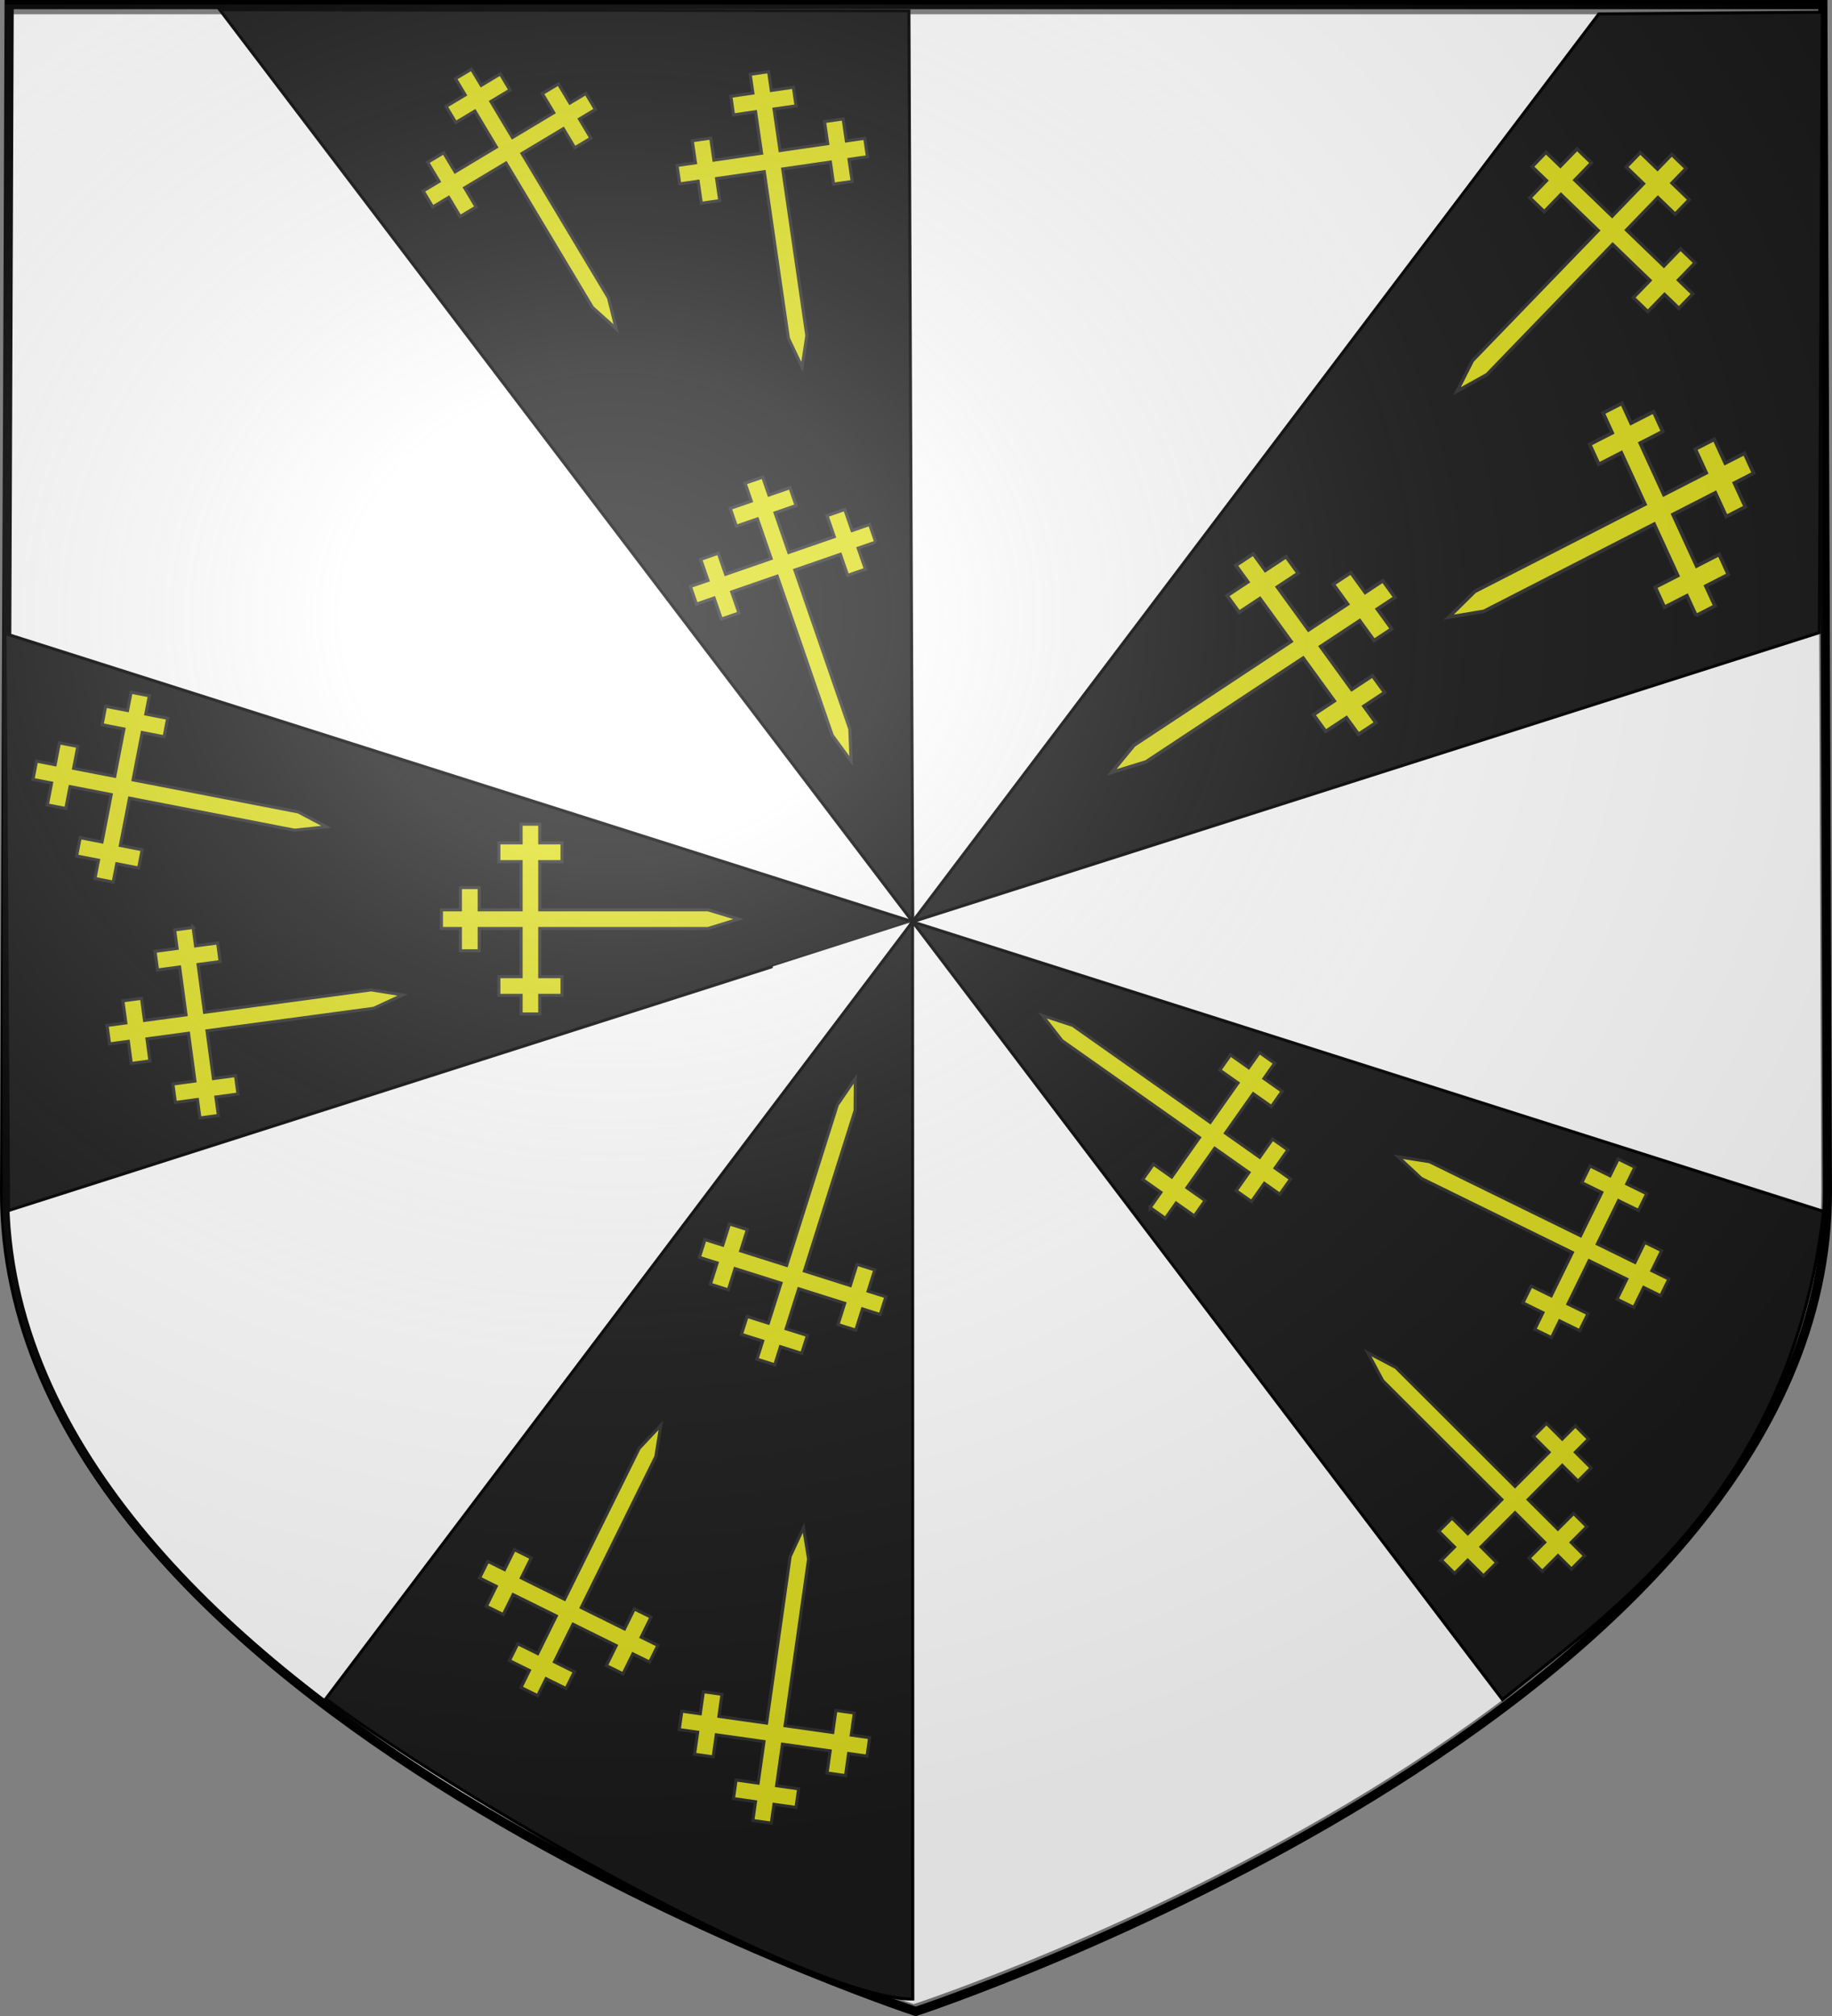
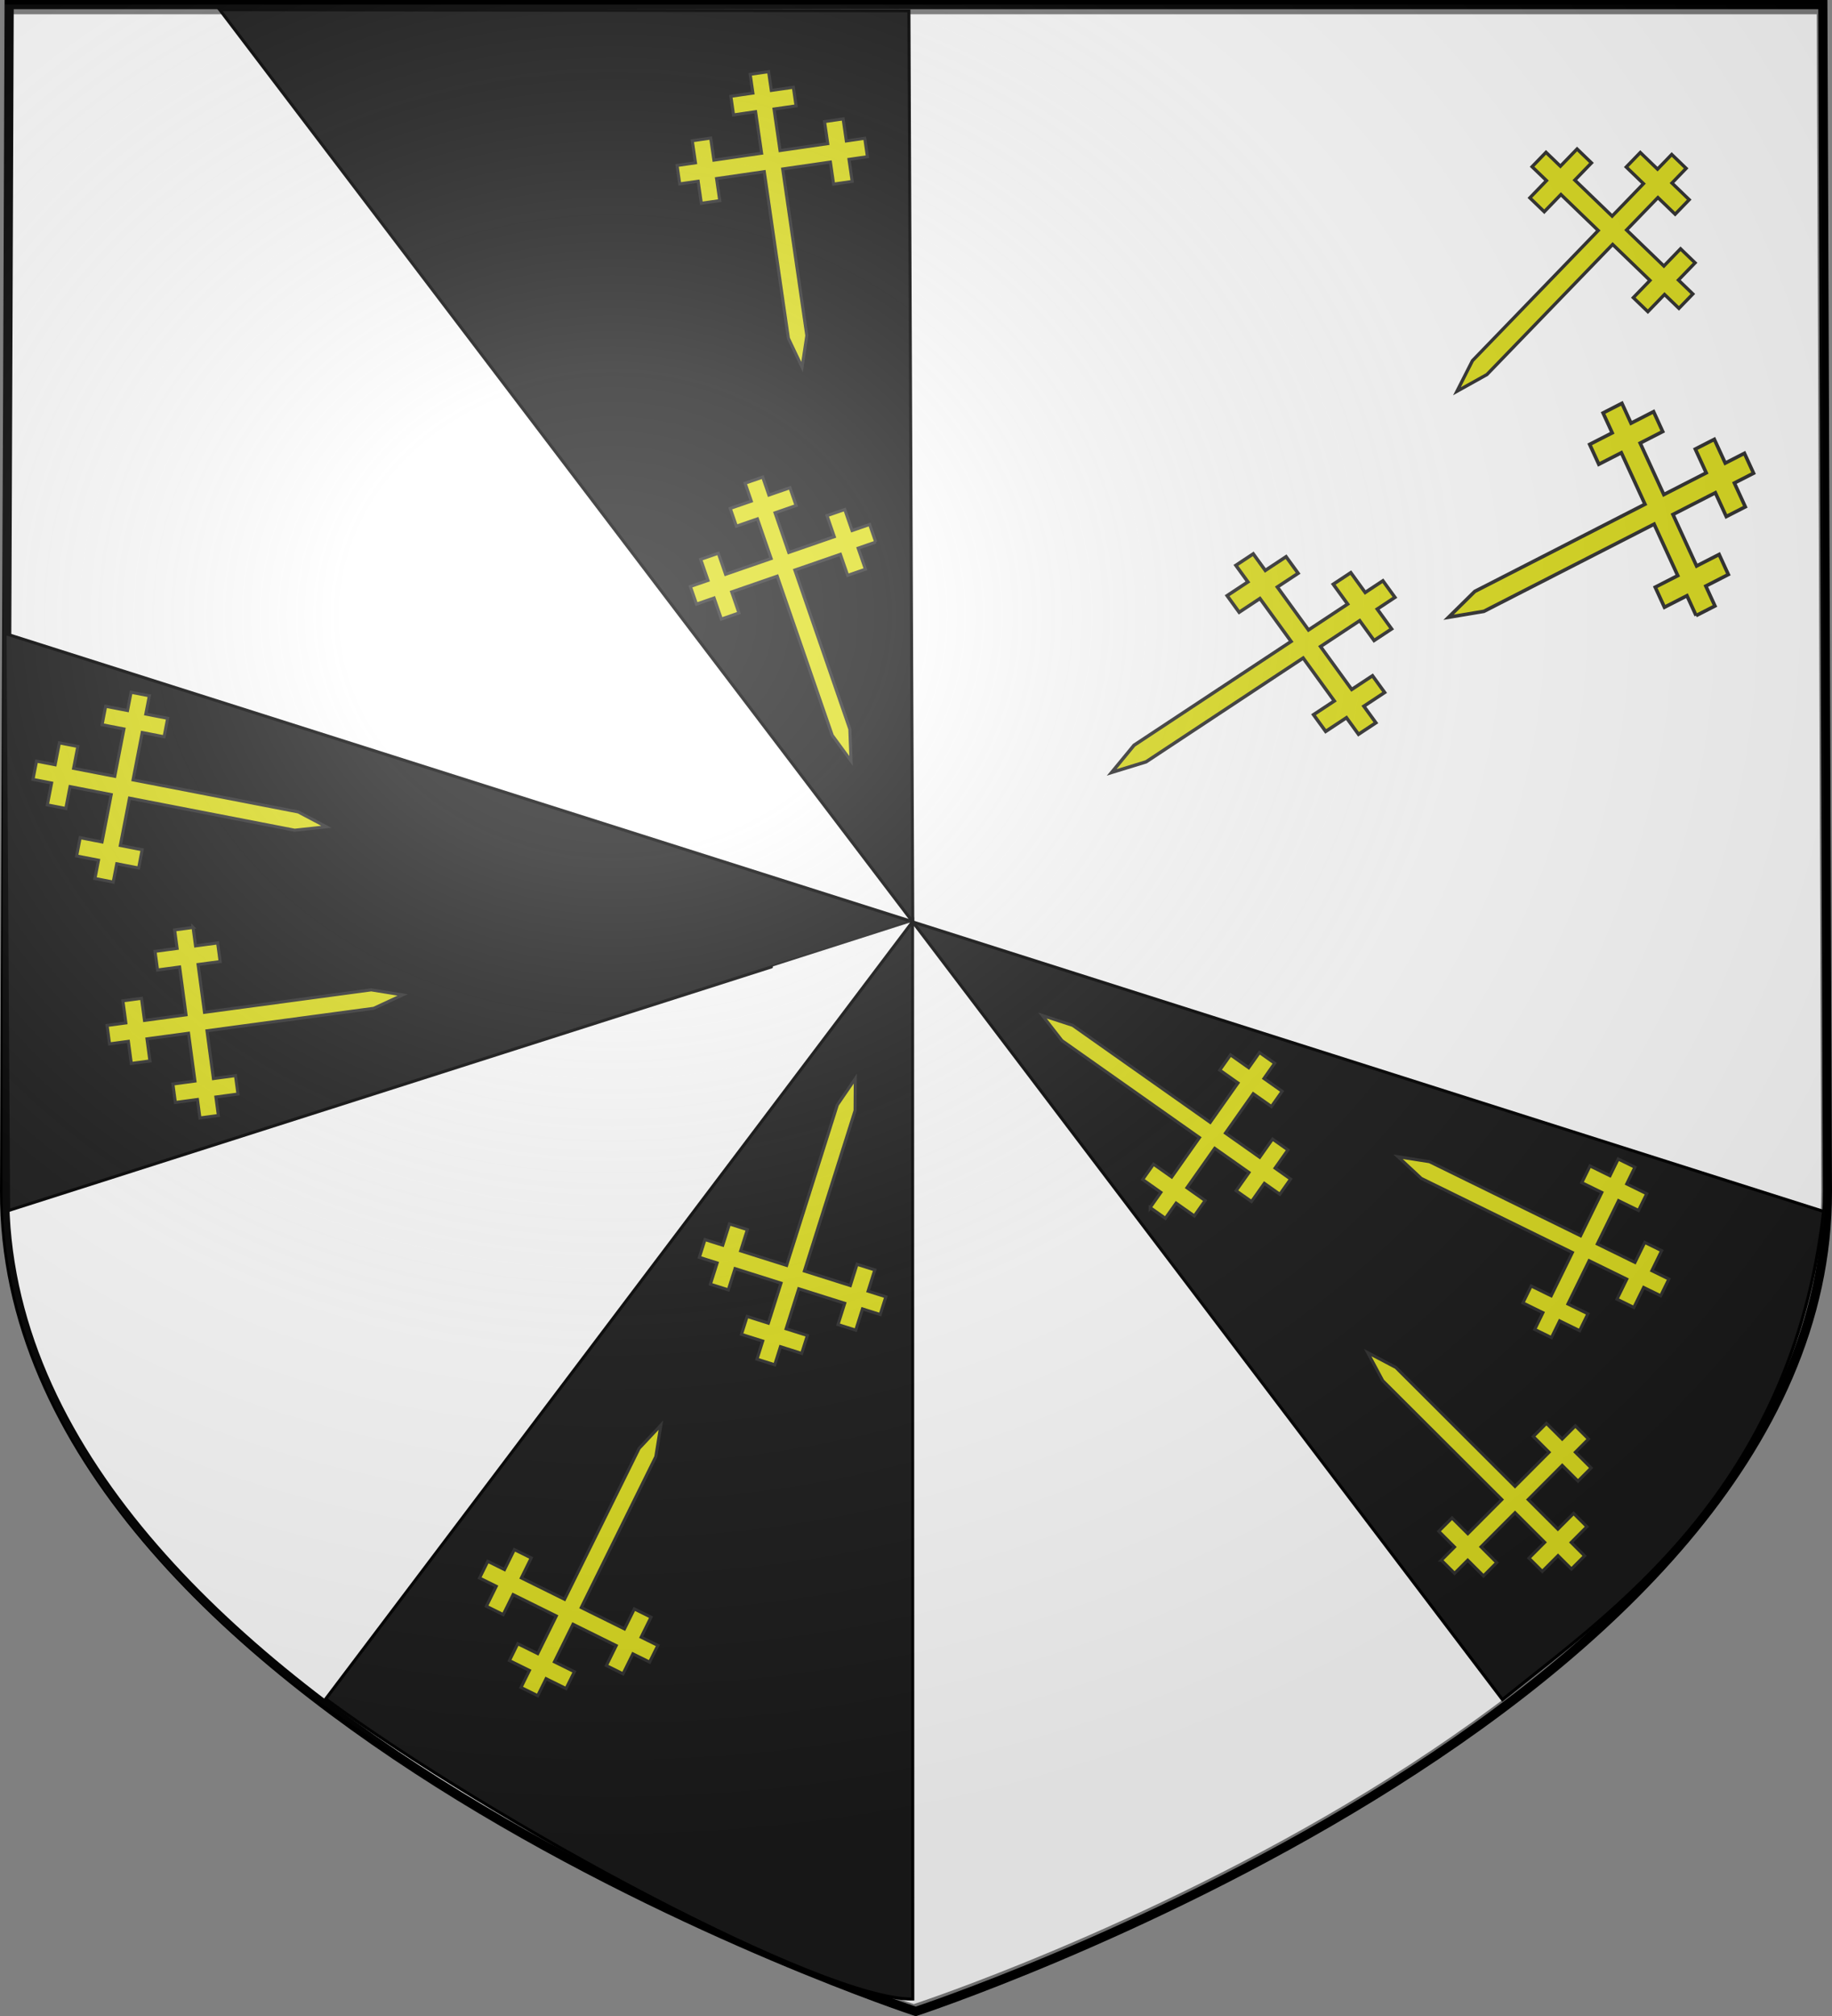
<svg xmlns="http://www.w3.org/2000/svg" xmlns:ns1="http://www.inkscape.org/namespaces/inkscape" xmlns:ns2="http://sodipodi.sourceforge.net/DTD/sodipodi-0.dtd" xmlns:xlink="http://www.w3.org/1999/xlink" version="1.0" width="600" height="660" id="svg2" ns1:version="0.48.5 r10040" ns2:docname="Armes_d_Enghien.svg" ns1:export-filename="/Users/apn/Documents/_genealogie/_armoriaux/_blasons_img/_PN_et_alliances/Armes_de_Havrech_tn.png" ns1:export-xdpi="15" ns1:export-ydpi="15">
  <rect width="100%" height="100%" fill="#808080" stroke="none" />
  <title id="title3805">Armes d'Enghien</title>
  <ns2:namedview pagecolor="#ffffff" bordercolor="#666666" borderopacity="1" objecttolerance="10" gridtolerance="10" guidetolerance="10" ns1:pageopacity="0" ns1:pageshadow="2" ns1:window-width="1067" ns1:window-height="694" id="namedview40" showgrid="false" ns1:zoom="0.50568848" ns1:cx="503.5472" ns1:cy="330" ns1:window-x="10" ns1:window-y="9" ns1:window-maximized="0" ns1:current-layer="layer7" />
  <defs id="defs6">
    <linearGradient id="linearGradient2893">
      <stop id="stop2895" style="stop-color:#ffffff;stop-opacity:0.314" offset="0" />
      <stop id="stop2897" style="stop-color:#ffffff;stop-opacity:0.251" offset="0.19" />
      <stop id="stop2901" style="stop-color:#6b6b6b;stop-opacity:0.125" offset="0.6" />
      <stop id="stop2899" style="stop-color:#000000;stop-opacity:0.125" offset="1" />
    </linearGradient>
    <radialGradient cx="276.81" cy="187.125" r="300" fx="276.81" fy="187.125" id="radialGradient11919" xlink:href="#linearGradient2893" gradientUnits="userSpaceOnUse" gradientTransform="matrix(1.551,0,0,1.35,-227.894,-51.264)" />
    <radialGradient ns1:collect="always" xlink:href="#linearGradient2893" id="radialGradient3085" gradientUnits="userSpaceOnUse" gradientTransform="matrix(1.551,0,0,1.35,-227.204,-51.281)" cx="276.81" cy="187.125" fx="276.81" fy="187.125" r="300" />
    <radialGradient ns1:collect="always" xlink:href="#linearGradient2893" id="radialGradient3073" gradientUnits="userSpaceOnUse" gradientTransform="matrix(1.551,0,0,1.35,-227.204,-51.281)" cx="276.81" cy="187.125" fx="276.81" fy="187.125" r="300" />
    <radialGradient ns1:collect="always" xlink:href="#linearGradient2893" id="radialGradient3076" gradientUnits="userSpaceOnUse" gradientTransform="matrix(1.551,0,0,1.35,-228.585,-51.281)" cx="276.81" cy="187.125" fx="276.81" fy="187.125" r="300" />
  </defs>
  <g ns1:groupmode="layer" id="layer3" ns1:label="contour" style="display:inline">
    <path d="m 299.3,656.093 c 0,0 -297.702,-97.493 -297.025,-266.221 L 3.766,4.669 l 591.231,0 1.492,385.203 c 0.24,169.012 -297.189,266.221 -297.189,266.221 z" id="path3015" style="fill:#ffffff;fill-opacity:1;stroke:none;display:inline" ns1:connector-curvature="0" />
    <path transform="matrix(-1,0,0,1,600,0)" ns1:connector-curvature="0" d="m 300.082,658.5 c 0,0 299.097,-98.327 298.417,-268.5 L 597,1.5 2.999,1.5 1.5,390 C 1.259,560.459 300.082,658.5 300.082,658.5 z" id="path2440-1" style="fill:none;stroke:#000000;stroke-width:3;stroke-linecap:square;stroke-linejoin:miter;stroke-miterlimit:4;stroke-opacity:1;stroke-dasharray:none;display:inline" />
  </g>
  <g ns1:groupmode="layer" id="layer5" ns1:label="Fond de l'ecu" style="display:inline">
    <g id="layer1" style="display:inline" transform="matrix(-0.995,0,0,0.992,532.374,-117.632)">
      <path d="M 235.875,122.159 234.613,422.837 462.734,121.777 z" id="path3005" style="fill:#1a1a1a;stroke:#000000;stroke-width:1px;stroke-linecap:butt;stroke-linejoin:miter;stroke-opacity:1" ns1:connector-curvature="0" />
      <path d="m 234.678,422.772 298.701,-95.112 -1.153,190.412 c 0,0 -297.62,-95.236 -297.548,-95.301 z" id="path3007" style="fill:#1a1a1a;stroke:#000000;stroke-width:1px;stroke-linecap:butt;stroke-linejoin:miter;stroke-opacity:1" ns1:connector-curvature="0" />
      <path d="m 234.678,422.772 193.16,256.483 c -55.169,40.679 -163.746,99.567 -193.233,99.045 z" id="path3009" style="fill:#1a1a1a;stroke:#000000;stroke-width:1px;stroke-linecap:butt;stroke-linejoin:miter;stroke-opacity:1" ns1:connector-curvature="0" />
-       <path d="M 234.678,422.772 -63.795,327.352 -64.772,122.592 8.796,123.19 z" id="path3011" style="fill:#1a1a1a;stroke:#000000;stroke-width:1px;stroke-linecap:butt;stroke-linejoin:miter;stroke-opacity:1" ns1:connector-curvature="0" />
      <path d="M 234.605,422.837 40.509,679.485 C 5.308,650.908 -54.686,610.619 -65.193,518.377 z" id="path3250" style="fill:#1a1a1a;stroke:#000000;stroke-width:1.001px;stroke-linecap:butt;stroke-linejoin:miter;stroke-opacity:1" ns1:connector-curvature="0" />
    </g>
  </g>
  <g ns1:groupmode="layer" id="layer6" ns1:label="Meubles" style="display:inline">
    <g id="layer2" style="display:inline" transform="matrix(-1,0,0,1,597.525,-2.0338982e-6)">
-       <path d="m 420.752,269.832 0,6.098 -7.295,0 0,6.155 7.295,0 0,15.786 -55.11,0 -9.973,3.021 9.973,3.077 55.11,0 0,15.786 -7.295,0 0,6.098 7.295,0 0,6.098 6.098,0 0,-6.098 7.295,0 0,-6.098 -7.295,0 0,-15.786 13.735,0 0,7.295 6.155,0 0,-7.295 6.212,0 0,-6.098 -6.212,0 0,-7.295 -6.155,0 0,7.295 -13.735,0 0,-15.786 7.295,0 0,-6.155 -7.295,0 0,-6.098 -6.098,0 z" id="rect4206" style="fill:#dfdf20;fill-opacity:1;stroke:#313131;stroke-width:1;stroke-linecap:square;stroke-linejoin:miter;stroke-miterlimit:4;stroke-opacity:1;stroke-dasharray:none;stroke-dashoffset:0" ns1:connector-curvature="0" />
      <path d="m 534.291,303.624 -0.814,6.043 -7.23,-0.973 -0.821,6.1 7.23,0.973 -2.107,15.645 -54.617,-7.354 -10.287,1.663 9.473,4.381 54.617,7.354 -2.107,15.645 -7.23,-0.973 -0.814,6.043 7.23,0.973 -0.814,6.043 6.043,0.814 0.814,-6.043 7.23,0.973 0.814,-6.043 -7.23,-0.973 2.107,-15.645 13.612,1.833 -0.973,7.23 6.1,0.821 0.973,-7.23 6.156,0.829 0.814,-6.043 -6.156,-0.829 0.973,-7.23 -6.1,-0.821 -0.974,7.23 -13.612,-1.833 2.107,-15.645 7.23,0.973 0.821,-6.1 -7.23,-0.973 0.814,-6.043 -6.043,-0.814 z" id="path4226" style="fill:#dfdf20;fill-opacity:1;stroke:#313131;stroke-width:1;stroke-linecap:square;stroke-linejoin:miter;stroke-miterlimit:4;stroke-opacity:1;stroke-dasharray:none;stroke-dashoffset:0" ns1:connector-curvature="0" />
      <path d="m 548.611,227.789 1.162,5.986 -7.161,1.39 1.173,6.042 7.161,-1.39 3.007,15.497 -54.101,10.499 -9.215,4.865 10.377,1.121 54.101,-10.499 3.007,15.497 -7.161,1.39 1.162,5.986 7.161,-1.39 1.162,5.986 5.986,-1.162 -1.162,-5.986 7.161,-1.39 -1.162,-5.986 -7.161,1.39 -3.007,-15.497 13.483,-2.617 1.39,7.161 6.042,-1.173 -1.39,-7.161 6.098,-1.183 -1.162,-5.986 -6.098,1.183 -1.39,-7.161 -6.042,1.173 1.39,7.161 -13.483,2.617 -3.007,-15.497 7.161,-1.39 -1.173,-6.042 -7.161,1.39 -1.162,-5.986 -5.986,1.162 z" id="path4228" style="fill:#dfdf20;fill-opacity:1;stroke:#313131;stroke-width:1;stroke-linecap:square;stroke-linejoin:miter;stroke-miterlimit:4;stroke-opacity:1;stroke-dasharray:none;stroke-dashoffset:0" ns1:connector-curvature="0" />
      <path d="m 310.708,177.466 5.763,1.993 -2.384,6.894 5.817,2.011 2.384,-6.894 14.92,5.159 -18.009,52.084 -0.404,10.413 6.168,-8.42 18.009,-52.084 14.92,5.159 -2.384,6.894 5.763,1.993 2.384,-6.894 5.763,1.993 1.993,-5.763 -5.763,-1.993 2.384,-6.894 -5.763,-1.993 -2.384,6.894 -14.92,-5.159 4.488,-12.981 6.894,2.384 2.011,-5.817 -6.894,-2.384 2.03,-5.871 -5.763,-1.993 -2.03,5.871 -6.894,-2.384 -2.011,5.817 6.894,2.384 -4.488,12.981 -14.92,-5.159 2.384,-6.894 -5.817,-2.011 -2.384,6.894 -5.763,-1.993 -1.993,5.763 z" id="path4232" style="fill:#dfdf20;fill-opacity:1;stroke:#313131;stroke-width:1;stroke-linecap:square;stroke-linejoin:miter;stroke-miterlimit:4;stroke-opacity:1;stroke-dasharray:none;stroke-dashoffset:0" ns1:connector-curvature="0" />
      <path d="m 152.599,240.39 3.943,-5.429 6.81,4.498 3.98,-5.48 -6.81,-4.498 10.207,-14.055 51.447,33.984 11.264,3.461 -7.321,-8.89 -51.447,-33.984 10.207,-14.055 6.81,4.498 3.943,-5.429 -6.81,-4.498 3.943,-5.429 -5.693,-3.76 -3.943,5.429 -6.81,-4.498 -3.943,5.429 6.81,4.498 -10.207,14.055 -12.822,-8.47 4.717,-6.495 -5.746,-3.796 -4.717,6.495 -5.799,-3.831 -3.943,5.429 5.799,3.831 -4.717,6.495 5.746,3.796 4.717,-6.495 12.822,8.47 -10.207,14.055 -6.81,-4.498 -3.98,5.48 6.81,4.498 -3.943,5.429 5.693,3.76 z" id="path4234" style="fill:#dfdf20;fill-opacity:1;stroke:#313131;stroke-width:1.109;stroke-linecap:square;stroke-linejoin:miter;stroke-miterlimit:4;stroke-opacity:1;stroke-dasharray:none;stroke-dashoffset:0" ns1:connector-curvature="0" />
      <path d="m 220.835,395.342 -3.514,-4.984 5.962,-4.203 -3.547,-5.03 -5.962,4.203 -9.097,-12.902 45.041,-31.756 6.411,-8.216 -9.924,3.232 -45.041,31.756 -9.097,-12.902 5.962,-4.203 -3.514,-4.984 -5.962,4.203 -3.514,-4.984 -4.984,3.514 3.514,4.984 -5.962,4.203 3.514,4.984 5.962,-4.203 9.097,12.902 -11.225,7.914 -4.203,-5.962 -5.03,3.547 4.203,5.962 -5.077,3.58 3.514,4.984 5.077,-3.58 4.203,5.962 5.03,-3.547 -4.203,-5.962 11.225,-7.914 9.097,12.902 -5.962,4.203 3.547,5.03 5.962,-4.203 3.514,4.984 4.984,-3.514 z" id="path4236" style="fill:#dfdf20;fill-opacity:1;stroke:#313131;stroke-width:1;stroke-linecap:square;stroke-linejoin:miter;stroke-miterlimit:4;stroke-opacity:1;stroke-dasharray:none;stroke-dashoffset:0" ns1:connector-curvature="0" />
      <path d="m 366.634,405.815 -5.814,1.838 -2.199,-6.956 -5.869,1.855 2.199,6.956 -15.052,4.758 -16.609,-52.547 -5.886,-8.599 0.071,10.437 16.609,52.547 -15.052,4.758 -2.199,-6.956 -5.814,1.838 2.199,6.956 -5.814,1.838 1.838,5.814 5.814,-1.838 2.199,6.956 5.814,-1.838 -2.199,-6.956 15.052,-4.758 4.139,13.096 -6.956,2.199 1.855,5.869 6.956,-2.199 1.872,5.923 5.814,-1.838 -1.872,-5.923 6.956,-2.199 -1.855,-5.869 -6.956,2.199 -4.139,-13.096 15.052,-4.758 2.199,6.956 5.869,-1.855 -2.199,-6.956 5.814,-1.838 -1.838,-5.814 z" id="path4238" style="fill:#dfdf20;fill-opacity:1;stroke:#313131;stroke-width:1;stroke-linecap:square;stroke-linejoin:miter;stroke-miterlimit:4;stroke-opacity:1;stroke-dasharray:none;stroke-dashoffset:0" ns1:connector-curvature="0" />
      <path d="m 313.433,51.306 6.035,0.874 -1.046,7.219 6.091,0.882 1.046,-7.219 15.623,2.263 -7.899,54.541 1.56,10.303 4.475,-9.429 7.899,-54.541 15.623,2.263 -1.046,7.219 6.035,0.874 1.046,-7.219 6.035,0.874 0.874,-6.035 -6.035,-0.874 1.046,-7.219 -6.035,-0.874 -1.046,7.219 -15.623,-2.263 1.969,-13.593 7.219,1.046 0.882,-6.091 -7.219,-1.046 0.89,-6.148 -6.035,-0.874 -0.89,6.148 -7.219,-1.046 -0.882,6.091 7.219,1.046 -1.969,13.593 -15.623,-2.263 1.046,-7.219 -6.091,-0.882 -1.046,7.219 -6.035,-0.874 -0.874,6.035 z" id="path4240" style="fill:#dfdf20;fill-opacity:1;stroke:#313131;stroke-width:1;stroke-linecap:square;stroke-linejoin:miter;stroke-miterlimit:4;stroke-opacity:1;stroke-dasharray:none;stroke-dashoffset:0" ns1:connector-curvature="0" />
      <path d="m 42.03,201.537 2.991,-6.513 7.379,3.778 3.019,-6.573 -7.379,-3.778 7.744,-16.86 55.743,28.544 11.57,1.94 -8.578,-8.452 -55.743,-28.544 7.744,-16.86 7.379,3.778 2.991,-6.513 -7.379,-3.778 2.991,-6.513 -6.168,-3.158 -2.991,6.513 -7.379,-3.778 -2.991,6.513 7.379,3.778 -7.744,16.86 -13.892,-7.114 3.578,-7.791 -6.226,-3.188 -3.578,7.791 -6.283,-3.217 -2.991,6.513 6.283,3.217 -3.578,7.791 6.226,3.188 3.578,-7.791 13.892,7.114 -7.744,16.86 -7.379,-3.778 -3.019,6.573 7.379,3.778 -2.991,6.513 6.168,3.158 z" id="path4242" style="fill:#dfdf20;fill-opacity:1;stroke:#313131;stroke-width:1.155;stroke-linecap:square;stroke-linejoin:miter;stroke-miterlimit:4;stroke-opacity:1;stroke-dasharray:none;stroke-dashoffset:0" ns1:connector-curvature="0" />
      <path d="m 125.458,510.778 -4.307,-4.317 5.164,-5.153 -4.348,-4.357 -5.164,5.153 -11.151,-11.175 39.011,-38.926 4.926,-9.183 -9.234,4.866 -39.011,38.926 -11.151,-11.175 5.164,-5.153 -4.307,-4.317 -5.164,5.153 -4.307,-4.317 -4.317,4.307 4.307,4.317 -5.164,5.153 4.307,4.317 5.164,-5.153 11.151,11.175 -9.722,9.701 -5.153,-5.164 -4.357,4.348 5.153,5.164 -4.397,4.388 4.307,4.317 4.397,-4.388 5.153,5.164 4.357,-4.348 -5.153,-5.164 9.722,-9.701 11.151,11.175 -5.164,5.153 4.348,4.357 5.164,-5.153 4.307,4.317 4.317,-4.307 z" id="path4244" style="fill:#dfdf20;fill-opacity:1;stroke:#313131;stroke-width:1;stroke-linecap:square;stroke-linejoin:miter;stroke-miterlimit:4;stroke-opacity:1;stroke-dasharray:none;stroke-dashoffset:0" ns1:connector-curvature="0" />
      <path d="m 437.761,511.152 -5.467,2.702 -3.232,-6.539 -5.518,2.727 3.232,6.54 -14.152,6.995 -24.42,-49.404 -7.127,-7.602 1.661,10.304 24.42,49.404 -14.152,6.995 -3.233,-6.54 -5.467,2.702 3.233,6.54 -5.467,2.702 2.702,5.467 5.467,-2.702 3.232,6.54 5.467,-2.702 -3.232,-6.54 14.152,-6.995 6.086,12.313 -6.54,3.232 2.727,5.518 6.54,-3.232 2.753,5.569 5.467,-2.702 -2.753,-5.569 6.54,-3.233 -2.727,-5.518 -6.54,3.232 -6.086,-12.313 14.152,-6.995 3.233,6.54 5.518,-2.727 -3.232,-6.54 5.467,-2.702 -2.702,-5.467 z" id="path4246" style="fill:#dfdf20;fill-opacity:1;stroke:#313131;stroke-width:1;stroke-linecap:square;stroke-linejoin:miter;stroke-miterlimit:4;stroke-opacity:1;stroke-dasharray:none;stroke-dashoffset:0" ns1:connector-curvature="0" />
-       <path d="m 402.517,35.833 5.231,3.134 -3.749,6.258 5.28,3.163 3.749,-6.258 13.542,8.114 -28.325,47.274 -2.535,10.108 7.766,-6.974 28.325,-47.274 13.542,8.114 -3.749,6.258 5.231,3.134 3.749,-6.258 5.231,3.134 3.134,-5.231 -5.231,-3.134 3.749,-6.258 -5.231,-3.134 -3.749,6.258 -13.542,-8.114 7.059,-11.782 6.258,3.749 3.163,-5.28 -6.258,-3.749 3.193,-5.329 -5.231,-3.134 -3.193,5.329 -6.258,-3.749 -3.163,5.28 6.258,3.749 -7.059,11.782 -13.542,-8.114 3.749,-6.258 -5.28,-3.163 -3.749,6.258 -5.231,-3.134 -3.134,5.231 z" id="path4248" style="fill:#dfdf20;fill-opacity:1;stroke:#313131;stroke-width:1;stroke-linecap:square;stroke-linejoin:miter;stroke-miterlimit:4;stroke-opacity:1;stroke-dasharray:none;stroke-dashoffset:0" ns1:connector-curvature="0" />
      <path d="m 47.657,100.95 4.721,-4.552 5.453,5.64 4.765,-4.595 -5.453,-5.64 12.222,-11.785 41.192,42.612 9.793,5.457 -5.072,-10.009 -41.192,-42.612 12.222,-11.785 5.453,5.64 4.721,-4.552 -5.453,-5.64 4.721,-4.552 -4.558,-4.715 -4.721,4.552 -5.453,-5.64 -4.721,4.552 5.453,5.64 -12.222,11.785 -10.266,-10.62 5.648,-5.446 -4.601,-4.759 -5.648,5.446 -4.643,-4.803 -4.721,4.552 4.643,4.803 -5.648,5.446 4.601,4.759 5.648,-5.446 10.266,10.62 -12.222,11.785 -5.453,-5.64 -4.765,4.595 5.453,5.64 -4.721,4.552 4.558,4.715 z" id="path4250" style="fill:#dfdf20;fill-opacity:1;stroke:#313131;stroke-width:1.075;stroke-linecap:square;stroke-linejoin:miter;stroke-miterlimit:4;stroke-opacity:1;stroke-dasharray:none;stroke-dashoffset:0" ns1:connector-curvature="0" />
      <path d="m 94.884,435.221 -2.684,-5.476 6.55,-3.21 -2.709,-5.527 -6.55,3.21 -6.947,-14.176 49.487,-24.252 7.627,-7.101 -10.31,1.625 -49.487,24.252 -6.947,-14.176 6.55,-3.21 -2.683,-5.476 -6.55,3.21 -2.684,-5.476 -5.476,2.683 2.684,5.476 -6.55,3.21 2.683,5.476 6.55,-3.21 6.947,14.176 -12.333,6.044 -3.21,-6.55 -5.527,2.709 3.21,6.55 -5.578,2.734 2.684,5.476 5.578,-2.734 3.21,6.551 5.527,-2.709 -3.21,-6.551 12.333,-6.044 6.947,14.176 -6.55,3.21 2.709,5.527 6.55,-3.21 2.683,5.476 5.476,-2.683 z" id="path4252" style="fill:#dfdf20;fill-opacity:1;stroke:#313131;stroke-width:1;stroke-linecap:square;stroke-linejoin:miter;stroke-miterlimit:4;stroke-opacity:1;stroke-dasharray:none;stroke-dashoffset:0" ns1:connector-curvature="0" />
-       <path d="m 374.215,560.196 -6.038,0.853 -1.02,-7.223 -6.095,0.861 1.02,7.223 -15.631,2.208 -7.708,-54.568 -4.386,-9.453 -1.652,10.306 7.708,54.568 -15.631,2.208 -1.02,-7.223 -6.038,0.853 1.02,7.223 -6.038,0.853 0.853,6.038 6.038,-0.853 1.02,7.223 6.038,-0.853 -1.02,-7.223 15.631,-2.208 1.921,13.6 -7.223,1.02 0.861,6.095 7.223,-1.02 0.869,6.151 6.038,-0.853 -0.869,-6.151 7.223,-1.02 -0.861,-6.095 -7.223,1.02 -1.921,-13.6 15.631,-2.208 1.02,7.223 6.094,-0.861 -1.02,-7.223 6.038,-0.853 -0.853,-6.038 z" id="path4254" style="fill:#dfdf20;fill-opacity:1;stroke:#313131;stroke-width:1;stroke-linecap:square;stroke-linejoin:miter;stroke-miterlimit:4;stroke-opacity:1;stroke-dasharray:none;stroke-dashoffset:0" ns1:connector-curvature="0" />
    </g>
  </g>
  <g ns1:groupmode="layer" id="layer7" ns1:label="Reflet" style="display:inline">
    <g id="layer4" style="display:inline" transform="matrix(-1,0,0,1,600,0)" />
    <path ns1:connector-curvature="0" style="fill:url(#radialGradient3076);fill-opacity:1;fill-rule:evenodd;stroke:none" id="path2875" d="M 0.929,1.483 0.81,390.214 c 0.143,82.702 70.544,143.609 102.342,165.958 31.798,22.35 76.616,51.283 104.62,64.831 28.004,13.548 64.774,28.913 91.405,37.479 30.165,-9.6 50.382,-18.924 82.486,-34.22 32.104,-15.296 75.132,-39.708 117.568,-70.829 42.436,-31.12 98.075,-89.67 98.579,-163.743 l -1.428,-388.208 -595.453,0 z" ns1:export-filename="/Users/apn/Documents/_genealogie/_armoriaux/_blasons_img/_PN_et_alliances/Armes_d_Enghien.png" ns1:export-xdpi="120.6" ns1:export-ydpi="120.6" />
  </g>
</svg>